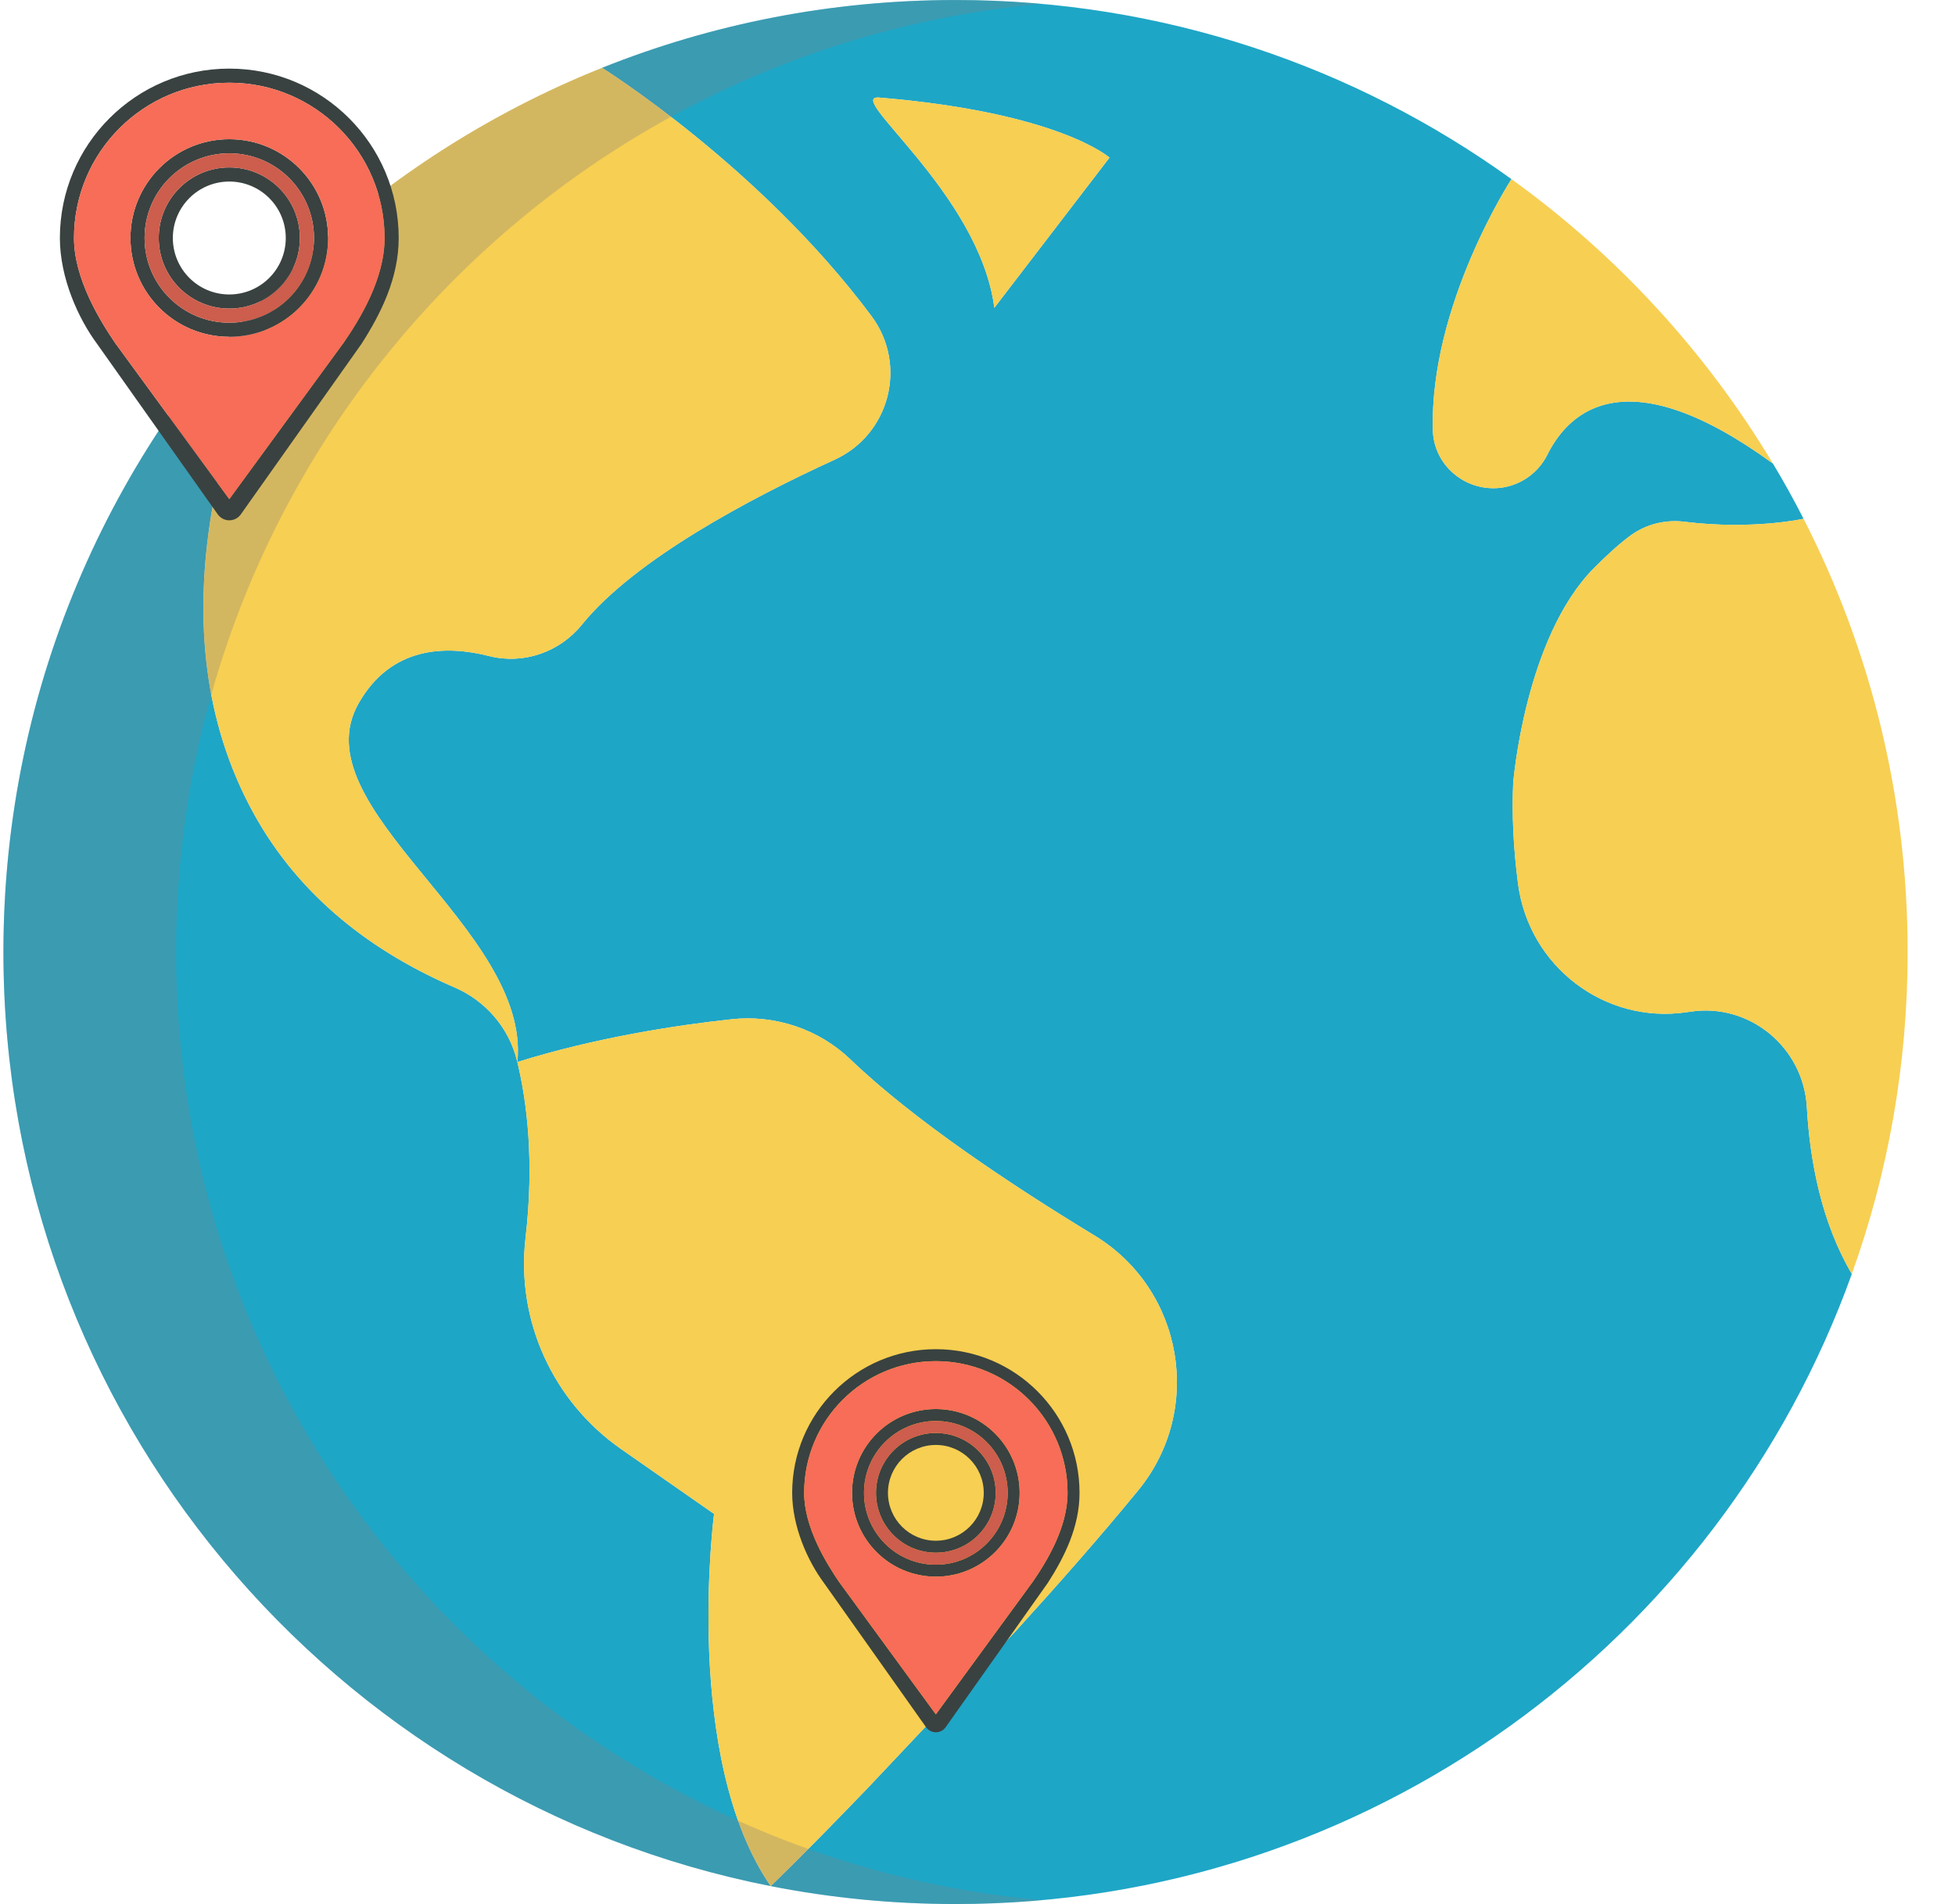
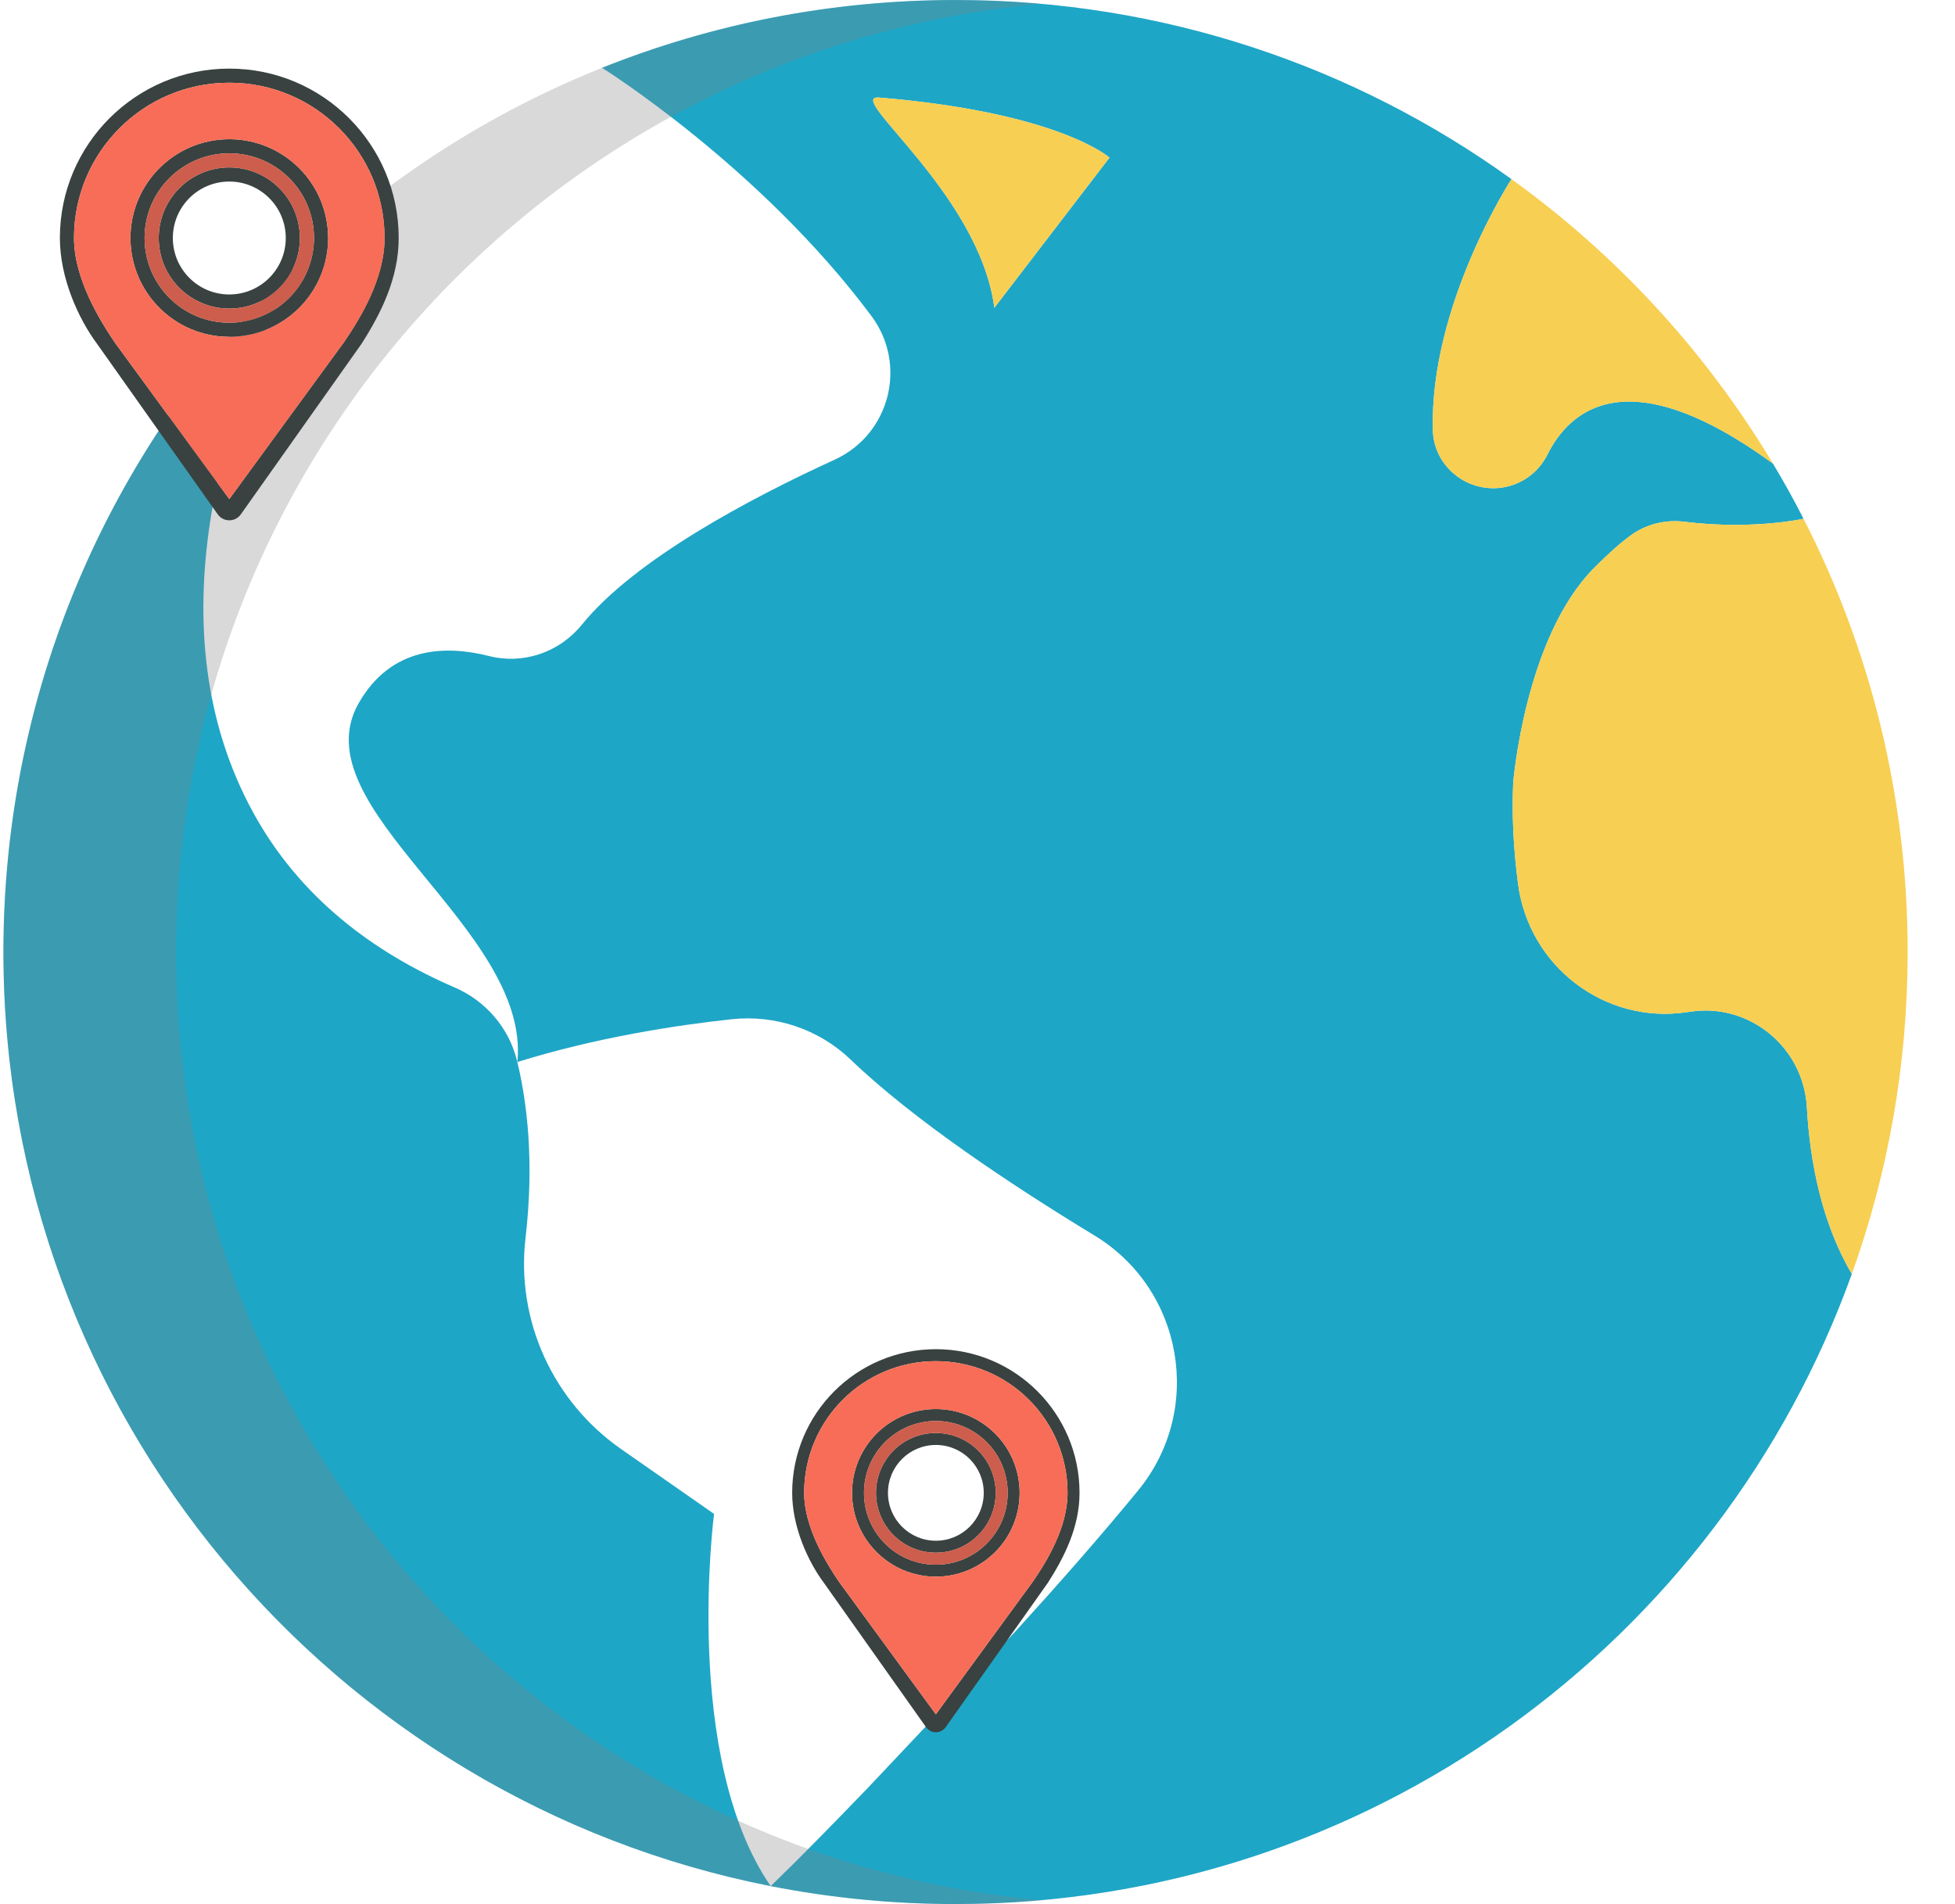
<svg xmlns="http://www.w3.org/2000/svg" width="154" height="150" viewBox="0 0 154 150" fill="none">
  <path d="M40.73 83.575C40.737 83.607 40.745 83.635 40.753 83.666C41.506 86.796 42.102 91.473 41.396 97.54C40.643 104.038 43.564 110.417 48.93 114.159L56.248 119.265C56.248 119.265 53.736 138.473 60.707 148.583V148.586C26.256 141.805 0.27 111.438 0.27 75C0.27 53.784 9.081 34.623 23.244 20.985C17.665 32.214 11.991 49.55 19.975 64.067C23.63 70.71 29.398 75.02 35.805 77.787C38.261 78.844 40.099 80.981 40.73 83.575Z" fill="#1EA6C6" />
  <path d="M75.272 0.002C91.619 0.002 106.743 5.23 119.064 14.113C119.064 14.113 112.61 24.013 112.87 33.893C112.929 36.255 114.778 38.187 117.132 38.435C117.298 38.451 117.467 38.463 117.633 38.463C119.427 38.463 121.083 37.446 121.895 35.809C123.622 32.348 128.168 28.153 139.645 36.507L139.649 36.504C140.505 37.927 141.313 39.382 142.07 40.868C142.07 40.868 138.064 41.767 132.698 41.105C131.208 40.919 129.701 41.282 128.483 42.157C127.636 42.768 126.662 43.648 125.581 44.732C120.105 50.236 119.198 61.685 119.198 61.685C119.092 64.075 119.198 66.716 119.581 69.634C120.436 76.116 126.378 80.689 132.848 79.743C132.942 79.731 133.037 79.715 133.132 79.704C137.8 78.978 142.062 82.499 142.33 87.215C142.57 91.469 143.477 96.291 145.871 100.359H145.874C135.478 129.299 107.792 149.998 75.272 149.998C70.289 149.998 65.42 149.513 60.708 148.587V148.583C60.708 148.583 62.818 146.607 68.353 140.859L80.016 128.491C83.383 124.792 86.742 120.972 89.663 117.404C94.856 111.06 93.216 101.582 86.21 97.328C79.669 93.357 71.961 88.232 66.997 83.465C64.501 81.072 61.067 79.924 57.629 80.295C53.213 80.772 46.956 81.734 40.754 83.666C41.819 73.103 23.525 63.673 28.256 55.393C30.819 50.902 35.124 50.819 38.527 51.683C41.235 52.369 44.078 51.383 45.836 49.211C50 44.073 59.096 39.259 65.743 36.216C70.1 34.225 71.507 28.732 68.645 24.896C59.864 13.107 47.425 5.344 47.425 5.344C56.036 1.898 65.432 0.002 75.272 0.002ZM78.328 24.246L87.396 12.418C87.396 12.418 83.454 8.869 69.26 7.686C66.425 7.45 77.145 15.177 78.328 24.246Z" fill="#1EA6C6" />
  <path d="M139.648 36.503L139.644 36.507C128.167 28.153 123.621 32.348 121.894 35.809C121.082 37.446 119.426 38.463 117.632 38.463C117.466 38.463 117.297 38.451 117.131 38.435C114.777 38.187 112.928 36.255 112.869 33.893C112.609 24.013 119.063 14.113 119.063 14.113C127.354 20.082 134.376 27.707 139.648 36.503Z" fill="#F7CF52" />
  <path d="M150.27 75C150.27 83.899 148.72 92.439 145.873 100.359H145.87C143.476 96.291 142.57 91.469 142.329 87.215C142.061 82.499 137.799 78.978 133.131 79.704C133.036 79.716 132.941 79.731 132.847 79.743C126.377 80.689 120.435 76.116 119.58 69.634C119.197 66.716 119.091 64.075 119.197 61.685C119.197 61.685 120.104 50.236 125.58 44.732C126.661 43.648 127.635 42.768 128.482 42.157C129.701 41.282 131.207 40.919 132.697 41.105C138.063 41.767 142.069 40.868 142.069 40.868C147.313 51.107 150.27 62.707 150.27 75Z" fill="#F7CF52" />
  <path d="M87.395 12.418L78.327 24.246C77.144 15.177 66.424 7.45 69.259 7.686C83.452 8.869 87.395 12.418 87.395 12.418Z" fill="#F7CF52" />
-   <path d="M68.645 24.896C71.507 28.732 70.1 34.225 65.743 36.216C59.096 39.259 50 44.073 45.836 49.211C44.078 51.383 41.235 52.369 38.526 51.683C35.124 50.819 30.819 50.902 28.256 55.393C23.525 63.673 41.819 73.103 40.754 83.666C40.746 83.635 40.738 83.607 40.73 83.575C40.1 80.981 38.262 78.844 35.806 77.787C29.399 75.02 23.631 70.71 19.976 64.067C11.992 49.55 17.666 32.214 23.245 20.985C30.16 14.318 38.357 8.972 47.425 5.344C47.425 5.344 59.864 13.107 68.645 24.896Z" fill="#F7CF52" />
-   <path d="M86.209 97.328C93.216 101.582 94.856 111.06 89.663 117.404C86.742 120.972 83.382 124.792 80.015 128.491L68.353 140.859C62.817 146.607 60.708 148.583 60.708 148.583C53.737 138.474 56.249 119.265 56.249 119.265L48.931 114.159C43.565 110.417 40.644 104.038 41.397 97.54C42.102 91.473 41.507 86.797 40.754 83.666C46.956 81.734 53.213 80.772 57.629 80.295C61.067 79.924 64.501 81.072 66.996 83.465C71.96 88.232 79.668 93.357 86.209 97.328Z" fill="#F7CF52" />
  <path opacity="0.3" d="M75.272 0.003C77.558 0.003 79.821 0.105 82.053 0.306C43.828 3.752 13.872 35.877 13.872 75.001C13.872 114.132 43.84 146.261 82.077 149.695C79.837 149.896 77.566 149.999 75.272 149.999C33.849 149.999 0.27 116.423 0.27 75.001C0.27 33.579 33.849 0.003 75.272 0.003Z" fill="#808080" />
  <g clip-path="url(#clip0_273_802)">
    <path d="M18.062 5.405C25.432 5.405 31.406 11.38 31.406 18.75C31.406 21.907 30.015 24.683 28.475 27.09L18.969 40.522C18.761 40.816 18.422 40.991 18.062 40.991C17.701 40.991 17.363 40.816 17.154 40.522L7.648 27.09C6.177 25.11 4.717 21.907 4.717 18.75C4.717 11.38 10.691 5.405 18.062 5.405ZM9.117 27.09H9.122L18.062 39.323L27.001 27.09H27.006C28.365 25.127 30.294 21.974 30.294 18.75C30.294 11.994 24.817 6.517 18.062 6.517C11.306 6.517 5.829 11.994 5.829 18.75C5.829 21.974 7.897 25.3 9.117 27.09Z" fill="#394240" />
    <path d="M18.063 13.19C21.134 13.19 23.623 15.68 23.623 18.75C23.623 21.82 21.134 24.31 18.063 24.31C14.992 24.31 12.503 21.82 12.503 18.75C12.503 15.68 14.992 13.19 18.063 13.19ZM18.063 23.198C20.519 23.198 22.511 21.206 22.511 18.75C22.511 16.294 20.519 14.302 18.063 14.302C15.606 14.302 13.615 16.294 13.615 18.75C13.615 21.206 15.606 23.198 18.063 23.198Z" fill="#394240" />
    <path d="M18.061 10.966C22.36 10.966 25.846 14.451 25.846 18.75C25.846 23.049 22.36 26.534 18.061 26.534C13.762 26.534 10.277 23.049 10.277 18.75C10.277 14.451 13.762 10.966 18.061 10.966ZM18.061 25.422C21.746 25.422 24.734 22.435 24.734 18.75C24.734 15.065 21.746 12.078 18.061 12.078C14.377 12.078 11.389 15.065 11.389 18.75C11.389 22.435 14.377 25.422 18.061 25.422Z" fill="#394240" />
    <path d="M18.062 12.078C21.747 12.078 24.734 15.065 24.734 18.75C24.734 22.435 21.747 25.422 18.062 25.422C14.377 25.422 11.39 22.435 11.39 18.75C11.39 15.065 14.377 12.078 18.062 12.078ZM18.062 24.31C21.132 24.31 23.622 21.821 23.622 18.75C23.622 15.679 21.132 13.19 18.062 13.19C14.992 13.19 12.502 15.679 12.502 18.75C12.502 21.821 14.992 24.31 18.062 24.31Z" fill="#F76D57" />
    <path d="M18.062 6.517C24.818 6.517 30.295 11.994 30.295 18.75C30.295 21.974 28.366 25.127 27.007 27.09H27.002L18.062 39.323L9.123 27.09H9.118C7.898 25.3 5.83 21.974 5.83 18.75C5.83 11.994 11.307 6.517 18.062 6.517ZM18.062 26.534C22.362 26.534 25.847 23.049 25.847 18.75C25.847 14.451 22.362 10.966 18.062 10.966C13.763 10.966 10.278 14.451 10.278 18.75C10.278 23.049 13.763 26.534 18.062 26.534Z" fill="#F76D57" />
    <path opacity="0.2" d="M18.062 12.078C21.747 12.078 24.734 15.065 24.734 18.75C24.734 22.435 21.747 25.422 18.062 25.422C14.377 25.422 11.39 22.435 11.39 18.75C11.39 15.065 14.377 12.078 18.062 12.078ZM18.062 24.31C21.132 24.31 23.622 21.821 23.622 18.75C23.622 15.679 21.132 13.19 18.062 13.19C14.992 13.19 12.502 15.679 12.502 18.75C12.502 21.821 14.992 24.31 18.062 24.31Z" fill="#231F20" />
  </g>
  <g clip-path="url(#clip1_273_802)">
    <path d="M73.719 106.288C79.97 106.288 85.037 111.355 85.037 117.606C85.037 120.283 83.857 122.638 82.552 124.679L74.489 136.07C74.312 136.32 74.025 136.468 73.719 136.468C73.414 136.468 73.127 136.32 72.95 136.07L64.888 124.679C63.64 123 62.402 120.283 62.402 117.606C62.402 111.355 67.469 106.288 73.719 106.288ZM66.133 124.679H66.138L73.719 135.054L81.301 124.679H81.306C82.458 123.014 84.094 120.34 84.094 117.606C84.094 111.876 79.449 107.231 73.719 107.231C67.99 107.231 63.345 111.876 63.345 117.606C63.345 120.34 65.099 123.161 66.133 124.679Z" fill="#394240" />
    <path d="M73.72 112.89C76.324 112.89 78.436 115.002 78.436 117.606C78.436 120.21 76.324 122.322 73.72 122.322C71.115 122.322 69.004 120.21 69.004 117.606C69.004 115.002 71.115 112.89 73.72 112.89ZM73.72 121.378C75.803 121.378 77.492 119.689 77.492 117.606C77.492 115.522 75.803 113.833 73.72 113.833C71.636 113.833 69.947 115.522 69.947 117.606C69.947 119.689 71.636 121.378 73.72 121.378Z" fill="#394240" />
    <path d="M73.718 111.004C77.365 111.004 80.32 113.96 80.32 117.606C80.32 121.252 77.365 124.208 73.718 124.208C70.072 124.208 67.117 121.252 67.117 117.606C67.117 113.96 70.072 111.004 73.718 111.004ZM73.718 123.265C76.844 123.265 79.377 120.731 79.377 117.606C79.377 114.481 76.844 111.947 73.718 111.947C70.593 111.947 68.06 114.481 68.06 117.606C68.06 120.731 70.593 123.265 73.718 123.265Z" fill="#394240" />
    <path d="M73.718 111.947C76.843 111.947 79.377 114.481 79.377 117.606C79.377 120.731 76.843 123.265 73.718 123.265C70.593 123.265 68.059 120.731 68.059 117.606C68.059 114.481 70.593 111.947 73.718 111.947ZM73.718 122.321C76.322 122.321 78.434 120.21 78.434 117.606C78.434 115.001 76.322 112.89 73.718 112.89C71.114 112.89 69.002 115.001 69.002 117.606C69.002 120.21 71.114 122.321 73.718 122.321Z" fill="#F76D57" />
    <path d="M73.719 107.231C79.449 107.231 84.094 111.876 84.094 117.606C84.094 120.34 82.458 123.014 81.305 124.679H81.301L73.719 135.054L66.138 124.679H66.133C65.099 123.161 63.345 120.34 63.345 117.606C63.345 111.876 67.99 107.231 73.719 107.231ZM73.719 124.208C77.365 124.208 80.321 121.252 80.321 117.606C80.321 113.96 77.365 111.004 73.719 111.004C70.073 111.004 67.117 113.96 67.117 117.606C67.117 121.252 70.073 124.208 73.719 124.208Z" fill="#F76D57" />
    <path opacity="0.2" d="M73.72 111.947C76.845 111.947 79.379 114.481 79.379 117.606C79.379 120.731 76.845 123.265 73.72 123.265C70.595 123.265 68.061 120.731 68.061 117.606C68.061 114.481 70.595 111.947 73.72 111.947ZM73.72 122.322C76.324 122.322 78.436 120.21 78.436 117.606C78.436 115.001 76.324 112.89 73.72 112.89C71.116 112.89 69.004 115.001 69.004 117.606C69.004 120.21 71.116 122.322 73.72 122.322Z" fill="#231F20" />
  </g>
  <defs>
    <clipPath id="clip0_273_802">
      <rect width="35.586" height="35.586" fill="white" transform="matrix(-1 0 0 1 39.586 5.405)" />
    </clipPath>
    <clipPath id="clip1_273_802">
      <rect width="30.18" height="30.18" fill="white" transform="matrix(-1 0 0 1 92.541 106.288)" />
    </clipPath>
  </defs>
</svg>